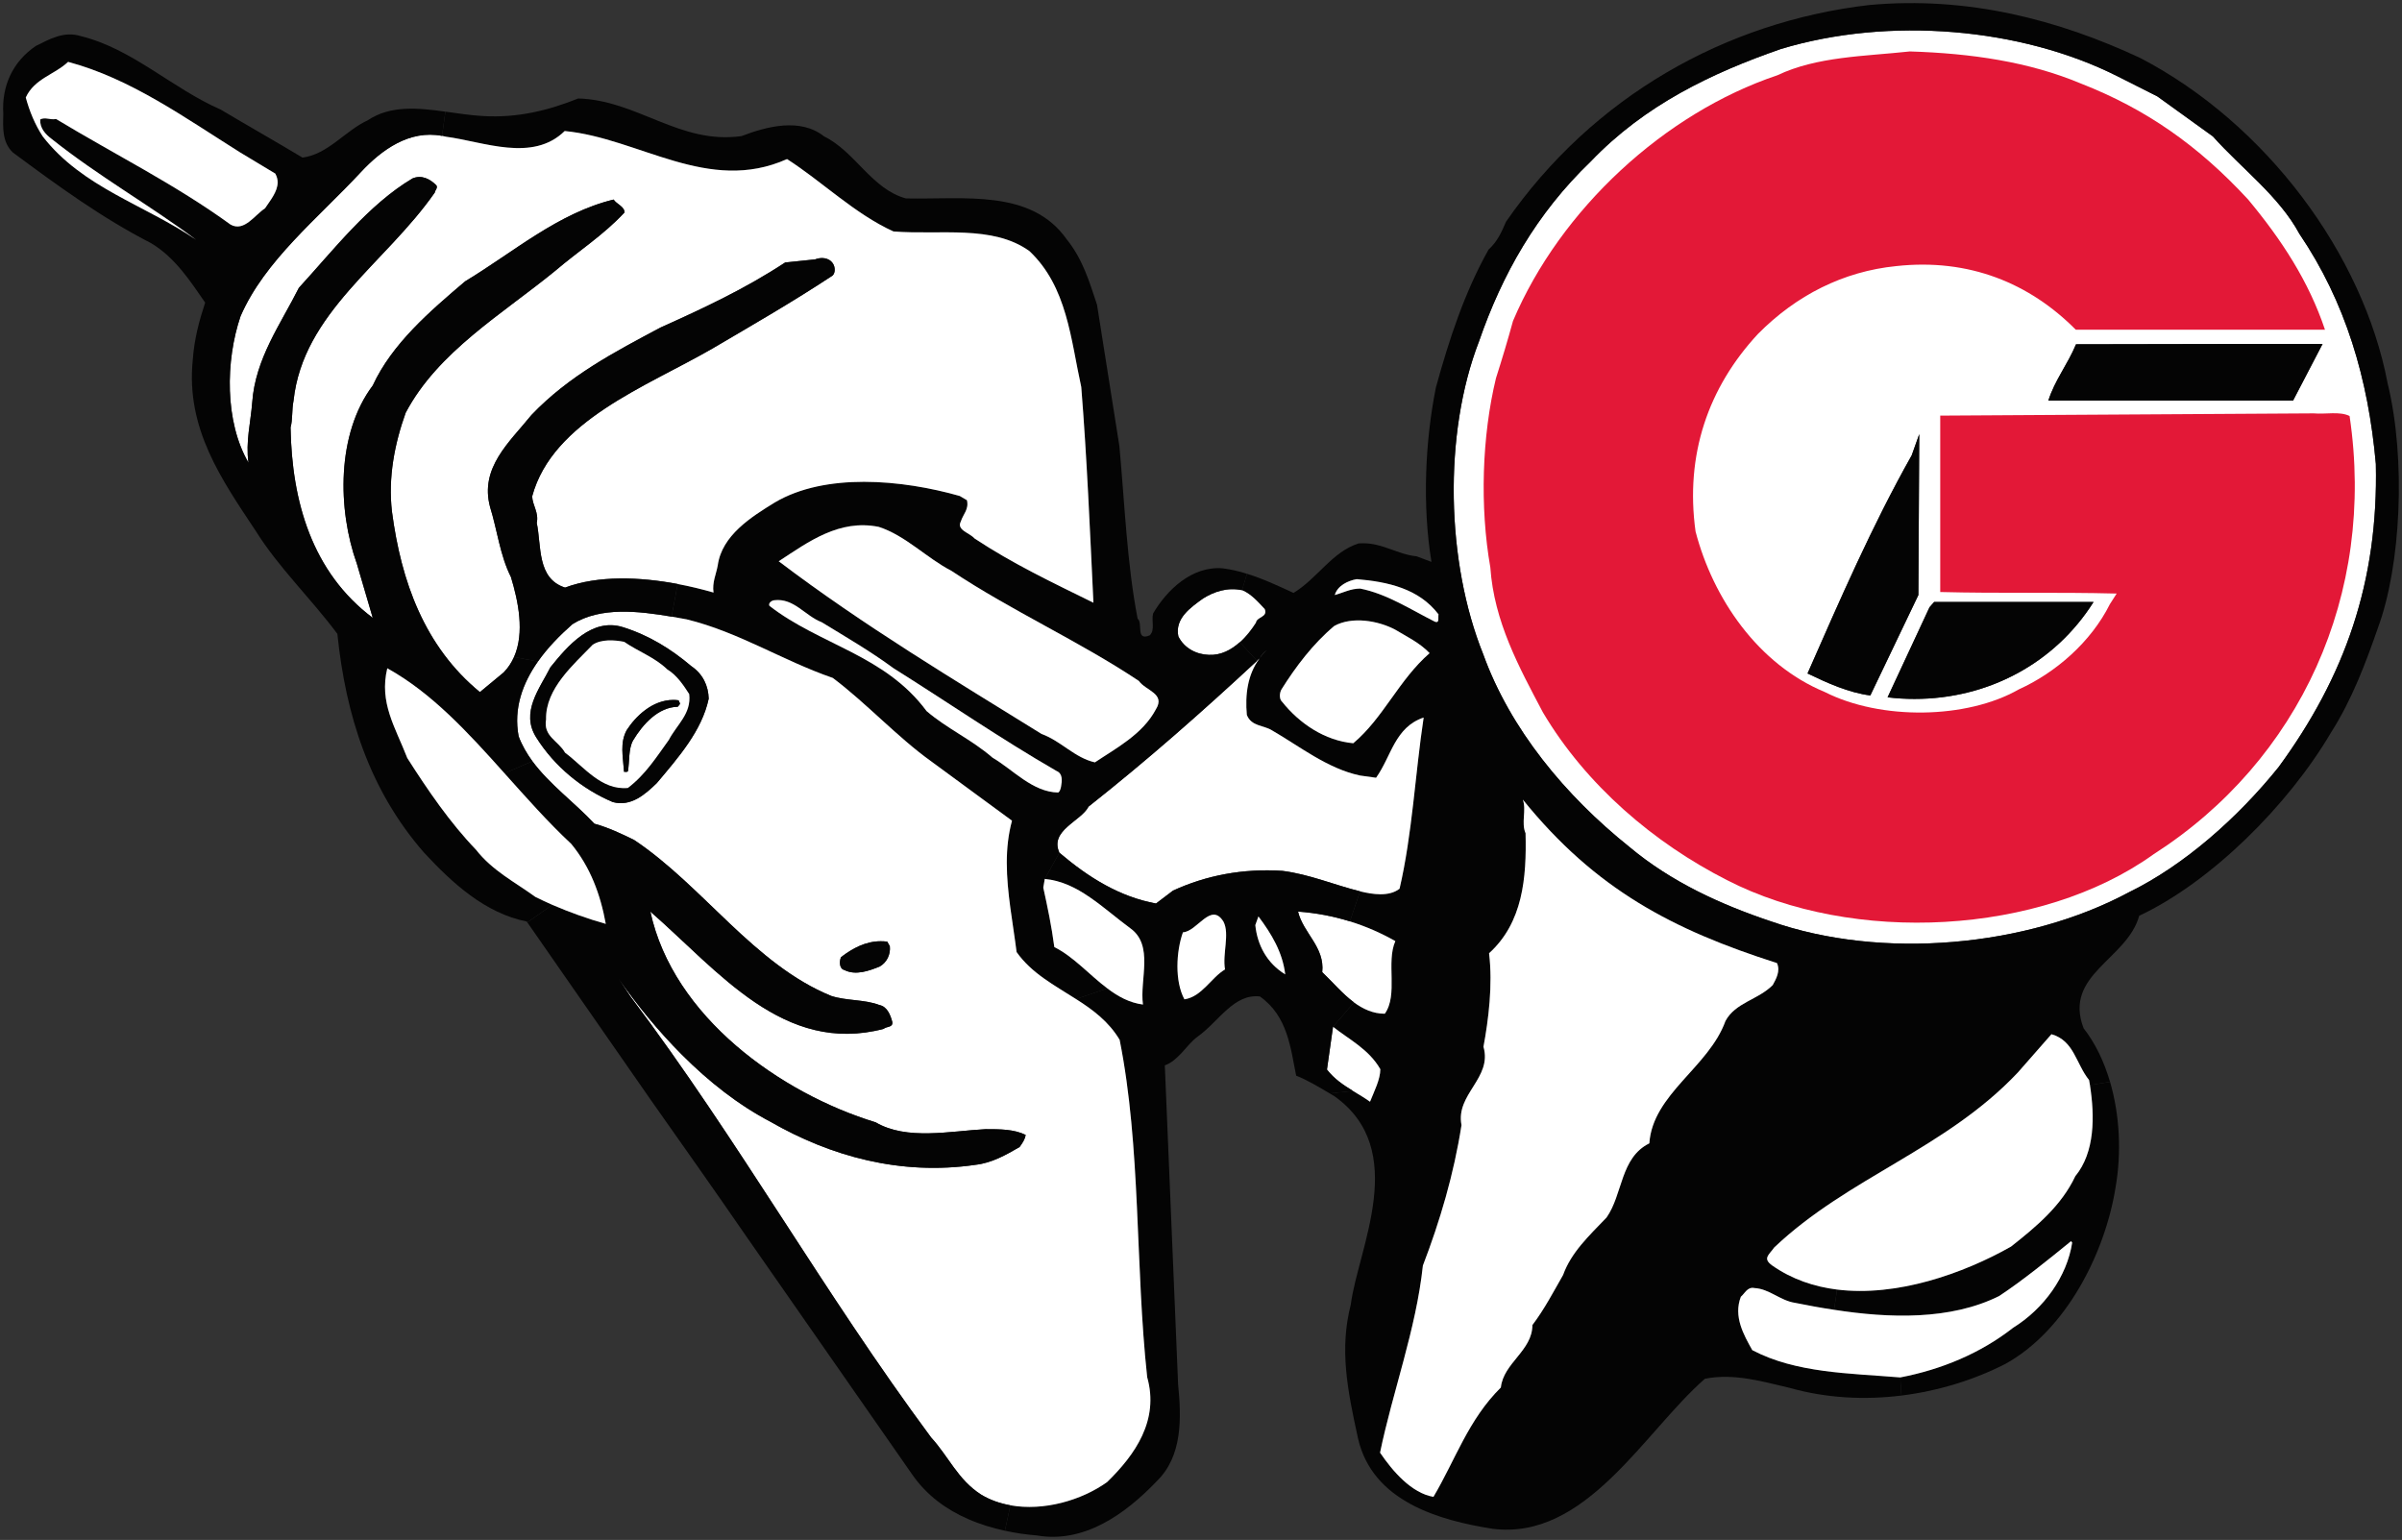
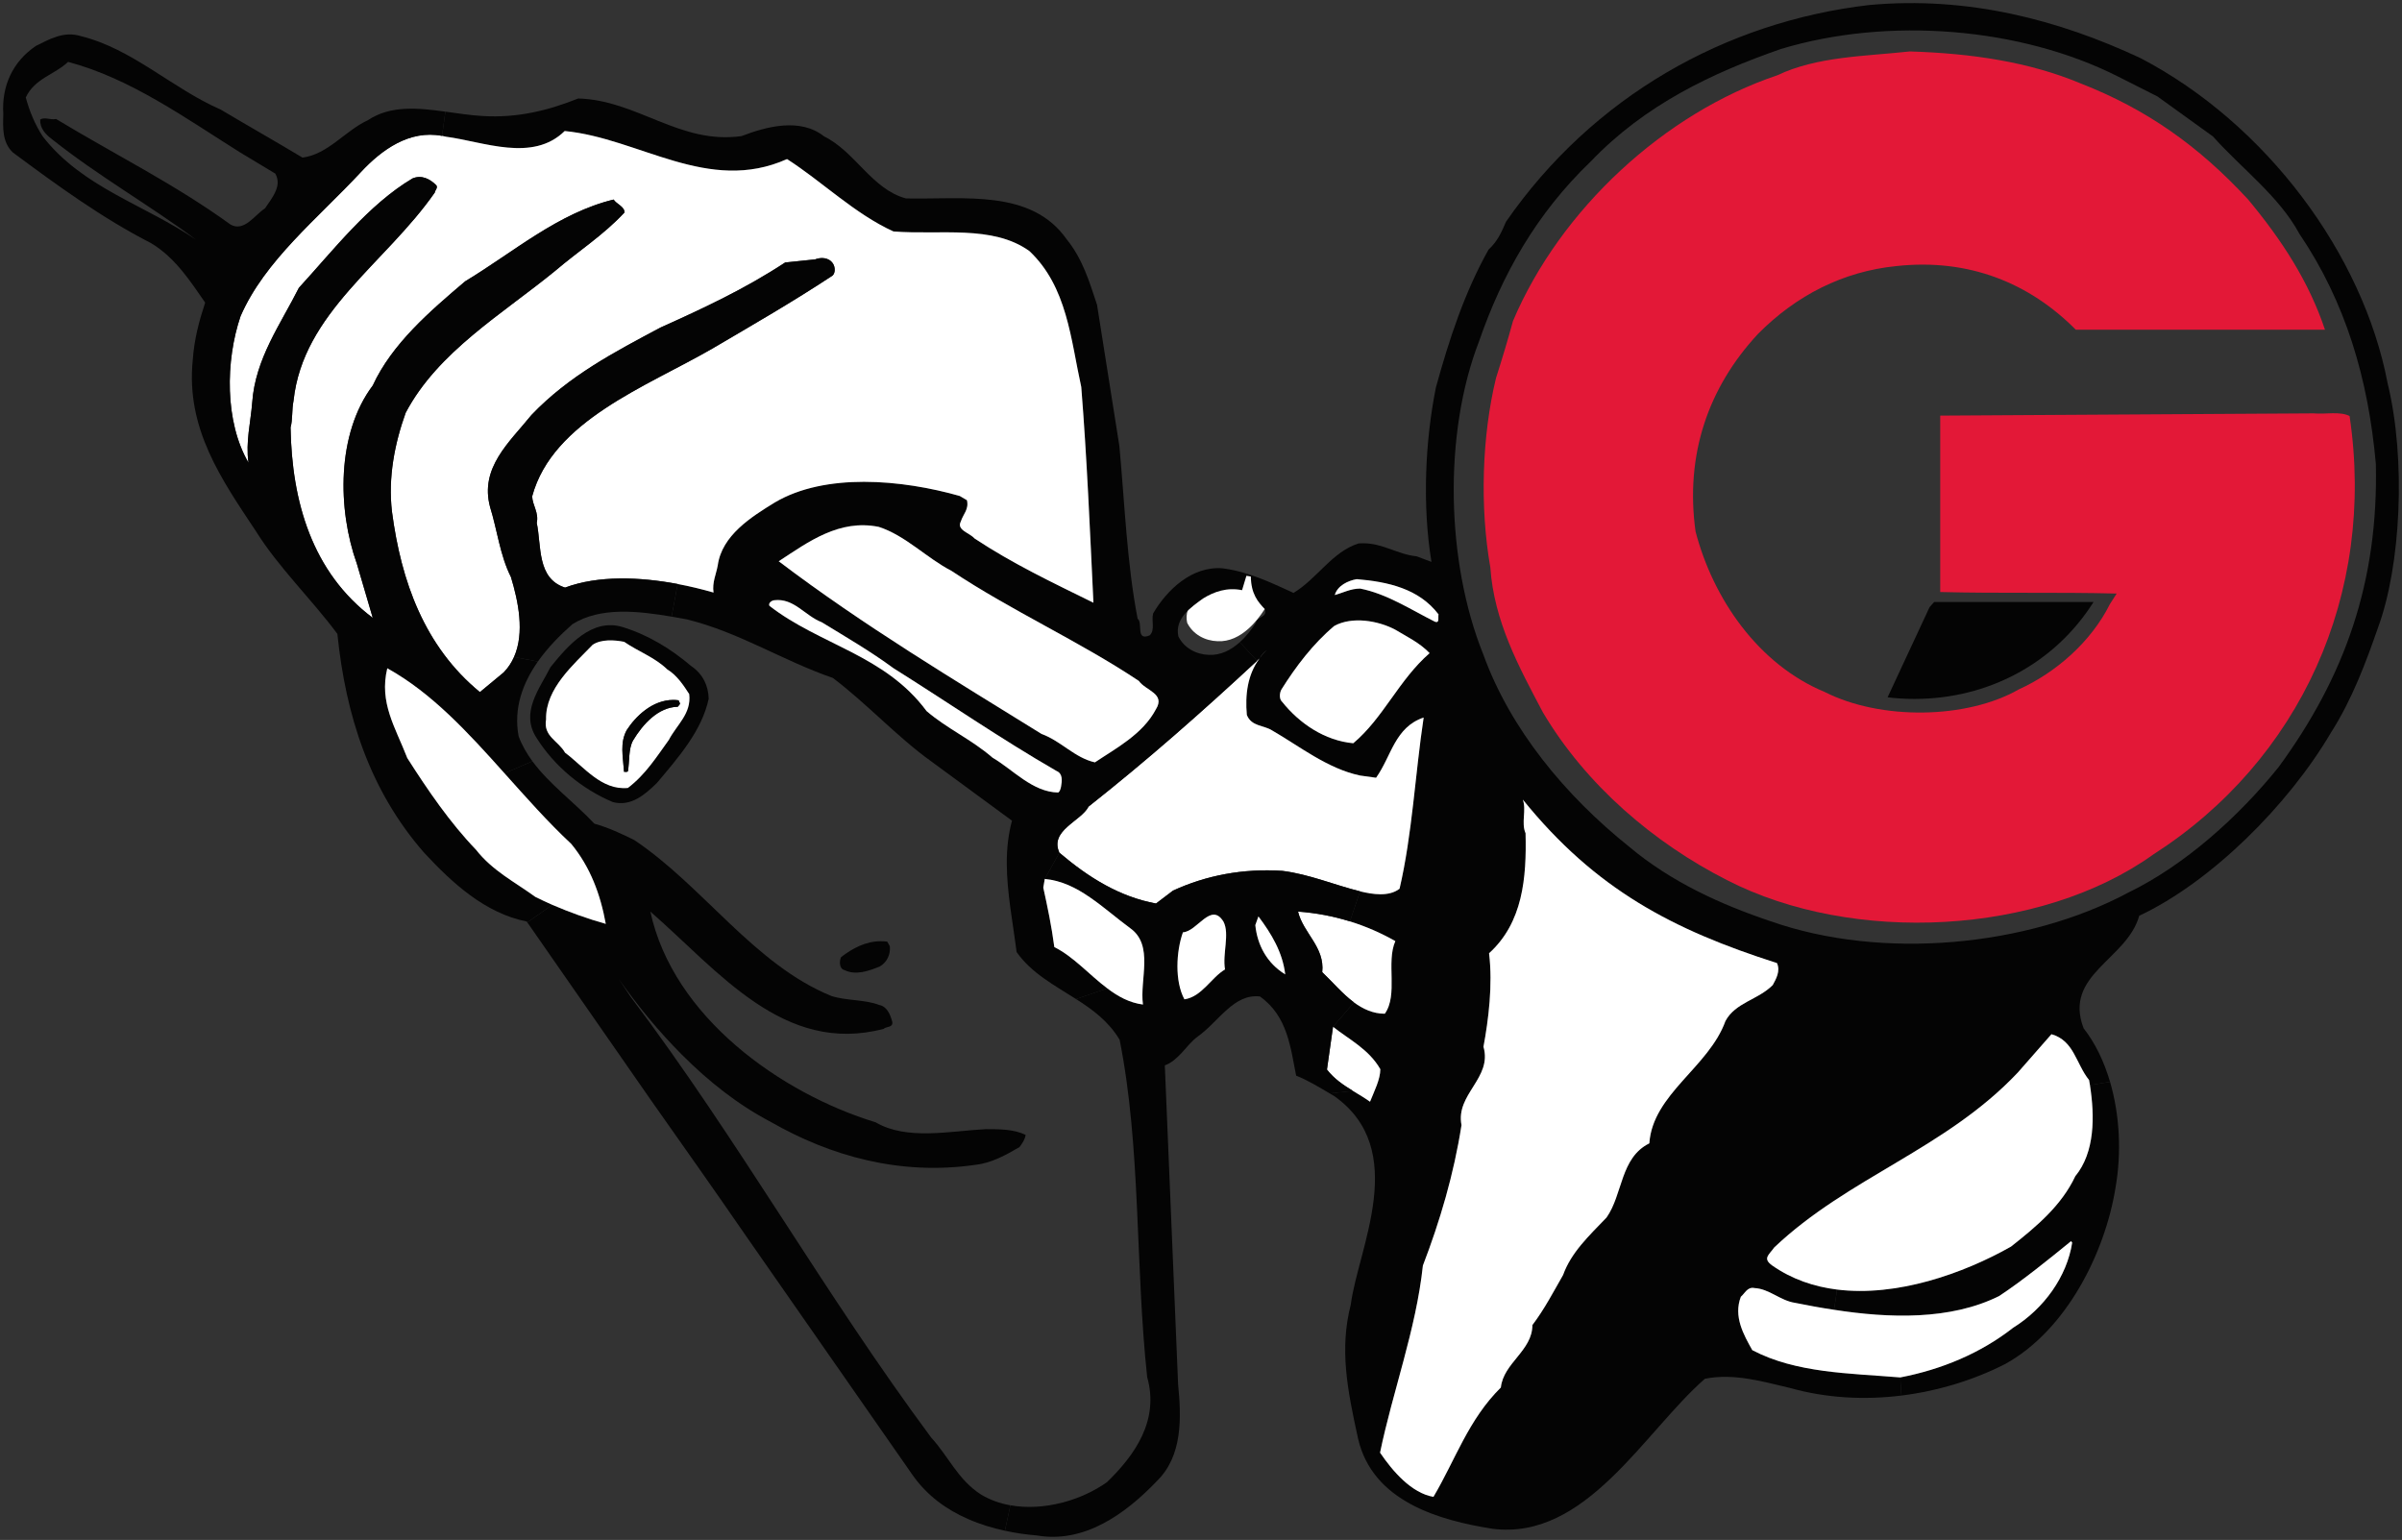
<svg xmlns="http://www.w3.org/2000/svg" version="1.1" id="Layer_1" x="0px" y="0px" viewBox="0 0 193.482 124.055" preserveAspectRatio="xMinYMin" enable-background="new 0 0 193.482 124.055" xml:space="preserve">
  <rect x="0" y="0" width="193.482" height="124.055" fill="#333333" stroke="none" />
  <g>
    <g id="XMLID_1_">
      <g>
-         <path fill="#FFFFFF" d="M191.375,37.375c0.21,9.51-2.5,17.14-7.84,24.43c-3.239,4.02-7.559,7.89-12.08,10.09     c-8.14,4.359-19.83,5.49-28.859,2.31c-3.99-1.34-7.99-3.16-11.34-5.97c-5.19-4.15-9.61-9.51-11.78-15.52     c-2.99-7.42-3.23-17.75-0.34-25.22c1.859-5.37,4.609-10.28,9-14.49c4.37-4.57,9.77-7.13,15.319-9.06     c8.691-2.62,19.311-1.73,27.11,2.2l3.21,1.62l4.48,3.23c1.14,1.28,2.47,2.48,3.72,3.74c1.25,1.26,2.42,2.58,3.24,4.1     C188.936,24.325,190.766,30.515,191.375,37.375z M184.705,32.275l2.38-4.57h-3.6l-16.26,0.03c-0.7,1.67-1.71,2.89-2.23,4.54     H184.705z M168.636,48.495h-12.84l-0.37,0.42l-3.38,7.26c0.73,0.09,1.449,0.13,2.17,0.13     C160.125,56.305,165.516,53.445,168.636,48.495z M154.526,47.935l0.07-12.96l-0.61,1.71c-3.21,5.7-5.77,11.62-8.39,17.57     c1.58,0.76,3.319,1.55,5.059,1.77L154.526,47.935z" />
        <path fill="#040404" d="M101.455,53.045c-0.069,0.06-0.13,0.12-0.199,0.19l-1.391-1.5c0.521-0.46,0.95-1.03,1.3-1.57     c0.07-0.49,0.98-0.43,0.71-1.1c-0.55-0.58-1.1-1.22-1.829-1.52l0.399-1.32c1.29,0.39,2.5,0.97,3.75,1.54     c1.92-1.16,3.11-3.32,5.25-3.99c0.12-0.01,0.24-0.01,0.36-0.01c1.609,0,2.77,0.9,4.3,1.05l1.2,0.45     c-0.74-4.48-0.521-9.7,0.359-14.06c1.07-3.87,2.29-7.62,4.24-11.1c0.73-0.67,1.04-1.4,1.41-2.25     c6.98-10.07,17.66-16.1,29.25-17.45c7.96-0.73,15.25,1.19,21.84,4.27c10.13,5.28,17.941,15.8,19.92,26.2     c1.5,6.16,1.07,14.73-0.79,19.73c-0.95,2.74-2.08,5.76-3.76,8.39c-3.47,5.91-9.691,12.07-15.46,14.78     c-0.98,3.54-6.13,4.729-4.48,9.06c0.941,1.2,1.65,2.681,2.131,4.32l-1.62,0.26c-0.021-0.14-0.05-0.279-0.07-0.41     c-0.52-0.64-0.82-1.43-1.22-2.13c-0.391-0.699-0.891-1.3-1.811-1.56l-2.71,3.09c-5.8,6.15-13.67,8.44-19.62,14.09     c-0.42,0.601-0.97,0.88-0.149,1.46c1.58,1.101,3.359,1.7,5.21,1.931l-0.24,1.63c-1.09-0.16-2.15-0.36-3.15-0.561     c-1.189-0.18-2.069-1.13-3.26-1.189c-0.58-0.12-0.77,0.43-1.1,0.699c-0.61,1.591,0.22,3.051,0.92,4.301     c3.54,1.859,7.809,1.859,11.92,2.199l0.09,1.461c-2.97,0.369-6.059,0.21-9-0.62c-1.979-0.45-4.45-1.221-6.83-0.73     c-4.88,4.271-9.58,13.05-17.109,12.08c-4.24-0.67-9.67-2.17-10.83-7.29c-0.86-3.939-1.5-7.17-0.58-10.77     c0.58-4.511,4.79-12.471-1.34-16.801c-0.12-0.069-0.24-0.14-0.36-0.21l1.88-0.199c0.46,0.279,0.92,0.55,1.37,0.869     c0.34-0.85,0.83-1.8,0.83-2.619c-0.92-1.62-2.59-2.44-3.811-3.421l1.69-1.96c0.73,0.53,1.53,0.91,2.48,0.91     c1.09-1.52,0.09-4.149,0.85-5.85c-1.16-0.66-2.38-1.19-3.66-1.59l0.82-2.42c0.979,0.239,2.319,0.46,3.18-0.21     c1.03-4.42,1.25-9.211,1.941-13.791c-1.16,0.39-1.801,1.16-2.32,2.06c-0.51,0.9-0.89,1.92-1.51,2.79l-1.29-0.18     c-2.62-0.55-4.91-2.38-7.08-3.63c-0.66-0.43-1.67-0.31-2.04-1.25C100.286,55.975,100.496,54.335,101.455,53.045z M101.486,53.015     c0.15-0.23,0.35-0.45,0.57-0.66C101.896,52.475,101.576,52.735,101.486,53.015z M183.536,61.805c5.34-7.29,8.05-14.92,7.84-24.43     c-0.609-6.86-2.439-13.05-6.159-18.54c-0.82-1.52-1.99-2.84-3.24-4.1c-1.25-1.26-2.58-2.46-3.72-3.74l-4.48-3.23l-3.21-1.62     c-7.8-3.93-18.42-4.82-27.11-2.2c-5.55,1.93-10.949,4.49-15.319,9.06c-4.391,4.21-7.141,9.12-9,14.49     c-2.891,7.47-2.65,17.8,0.34,25.22c2.17,6.01,6.59,11.37,11.78,15.52c3.35,2.81,7.35,4.63,11.34,5.97     c9.029,3.181,20.72,2.05,28.859-2.31C175.976,69.695,180.296,65.825,183.536,61.805z M142.796,79.355     c0.25-0.46,0.64-1.12,0.34-1.771c-8.391-2.68-14.61-5.92-20.471-13.17c0.311,0.851-0.149,1.86,0.221,2.71     c0.09,3.601-0.221,7.2-2.94,9.67c0.31,2.561-0.05,5.37-0.45,7.53c0.73,2.53-2.26,3.811-1.77,6.311     c-0.61,3.939-1.74,7.75-3.11,11.319c-0.55,5.15-2.439,10.16-3.45,15.07c1.011,1.49,2.53,3.26,4.301,3.56     c1.769-2.989,2.81-6.22,5.43-8.81c0.21-1.98,2.54-2.96,2.54-5.03c0.97-1.28,1.7-2.689,2.47-4.03c0.66-1.829,2.07-3.14,3.5-4.63     c1.32-1.859,1.101-4.819,3.45-5.979c0.27-3.97,4.79-6.13,6.13-9.851C139.776,80.765,141.616,80.545,142.796,79.355z      M115.566,50.075c0.43,0.18,0.25-0.37,0.31-0.58c-1.579-2.08-4.09-2.63-6.59-2.84c-0.7,0.12-1.55,0.52-1.77,1.28     c0.67-0.18,1.28-0.52,2.05-0.52C111.726,47.845,113.616,49.095,115.566,50.075z M115.156,52.615c-0.82-0.85-1.79-1.3-2.77-1.89     c-1.37-0.73-3.48-1.09-4.91-0.3c-1.71,1.43-3.11,3.29-4.24,5.09c-0.18,0.28-0.21,0.8,0.03,1.01c1.41,1.77,3.45,3.14,5.74,3.35     C111.436,57.835,112.665,54.785,115.156,52.615z" />
-         <path fill="#040404" d="M187.085,27.705l-2.38,4.57h-19.71c0.52-1.65,1.53-2.87,2.23-4.54l16.26-0.03H187.085z" />
        <path fill="#040404" d="M169.966,87.155c0.779,2.66,0.939,5.73,0.43,8.58c-0.83,5.13-3.91,11.41-8.88,14.15     c-2.51,1.279-5.38,2.17-8.36,2.54l-0.09-1.461c3.33-0.64,6.47-1.949,9.09-4c2.5-1.55,4.34-4.14,4.76-6.859l-0.09-0.12     c-1.83,1.49-3.899,3.17-5.79,4.42c-3.93,1.96-8.87,1.8-13.3,1.11l0.24-1.63c4.809,0.6,10.16-1.28,14.01-3.46     c2.04-1.61,4.061-3.29,5.18-5.671c1.591-1.93,1.57-4.829,1.181-7.34L169.966,87.155z" />
        <path fill="#040404" d="M155.796,48.495h12.84c-3.12,4.95-8.511,7.81-14.42,7.81c-0.721,0-1.44-0.04-2.17-0.13l3.38-7.26     L155.796,48.495z" />
        <path fill="#FFFFFF" d="M168.346,87.415c0.39,2.511,0.41,5.41-1.181,7.34c-1.119,2.381-3.14,4.061-5.18,5.671     c-3.85,2.18-9.2,4.059-14.01,3.46c-1.851-0.23-3.63-0.83-5.21-1.931c-0.82-0.58-0.27-0.859,0.149-1.46     c5.95-5.649,13.82-7.939,19.62-14.09l2.71-3.09c0.92,0.26,1.42,0.86,1.811,1.56c0.399,0.7,0.7,1.49,1.22,2.13     C168.296,87.135,168.326,87.275,168.346,87.415z" />
        <path fill="#FFFFFF" d="M166.826,99.985l0.09,0.12c-0.42,2.72-2.26,5.31-4.76,6.859c-2.62,2.051-5.76,3.36-9.09,4     c-4.11-0.34-8.38-0.34-11.92-2.199c-0.7-1.25-1.53-2.71-0.92-4.301c0.33-0.27,0.52-0.819,1.1-0.699     c1.19,0.06,2.07,1.01,3.26,1.189c1,0.2,2.061,0.4,3.15,0.561c4.43,0.689,9.37,0.85,13.3-1.11     C162.926,103.155,164.996,101.475,166.826,99.985z" />
-         <path fill="#040404" d="M154.596,34.975l-0.07,12.96l-3.87,8.09c-1.74-0.22-3.479-1.01-5.059-1.77     c2.62-5.95,5.18-11.87,8.39-17.57L154.596,34.975z" />
        <path fill="#FFFFFF" d="M143.136,77.585c0.3,0.65-0.09,1.311-0.34,1.771c-1.181,1.189-3.02,1.41-3.811,2.899     c-1.34,3.721-5.86,5.881-6.13,9.851c-2.35,1.16-2.13,4.12-3.45,5.979c-1.43,1.49-2.84,2.801-3.5,4.63     c-0.77,1.341-1.5,2.75-2.47,4.03c0,2.07-2.33,3.05-2.54,5.03c-2.62,2.59-3.66,5.82-5.43,8.81c-1.771-0.3-3.29-2.069-4.301-3.56     c1.011-4.91,2.9-9.92,3.45-15.07c1.37-3.569,2.5-7.38,3.11-11.319c-0.49-2.5,2.5-3.78,1.77-6.311c0.4-2.16,0.761-4.97,0.45-7.53     c2.72-2.47,3.03-6.069,2.94-9.67c-0.37-0.85,0.09-1.859-0.221-2.71C128.526,71.665,134.746,74.905,143.136,77.585z" />
        <path fill="#FFFFFF" d="M115.875,49.495c-0.06,0.21,0.12,0.76-0.31,0.58c-1.95-0.98-3.84-2.23-6-2.66     c-0.77,0-1.38,0.34-2.05,0.52c0.22-0.76,1.069-1.16,1.77-1.28C111.786,46.865,114.296,47.415,115.875,49.495z" />
        <path fill="#FFFFFF" d="M114.676,57.805c-0.691,4.58-0.91,9.371-1.941,13.791c-0.86,0.67-2.2,0.449-3.18,0.21     c-2.101-0.521-4.061-1.37-6.25-1.65c-3.2-0.21-6.16,0.37-8.82,1.59l-1.37,1.04c-1.46-0.27-2.82-0.79-4.11-1.5     c-1.28-0.7-2.49-1.59-3.67-2.59c-0.82-1.8,1.74-2.53,2.35-3.72c4.71-3.72,9.01-7.51,13.57-11.74c0.069-0.07,0.13-0.13,0.199-0.19     c-0.96,1.29-1.17,2.93-1.02,4.55c0.37,0.94,1.38,0.82,2.04,1.25c2.17,1.25,4.46,3.08,7.08,3.63l1.29,0.18     c0.62-0.87,1-1.89,1.51-2.79C112.875,58.965,113.516,58.195,114.676,57.805z" />
        <path fill="#FFFFFF" d="M112.386,50.725c0.979,0.59,1.949,1.04,2.77,1.89c-2.49,2.17-3.72,5.22-6.149,7.26     c-2.29-0.21-4.33-1.58-5.74-3.35c-0.24-0.21-0.21-0.73-0.03-1.01c1.13-1.8,2.53-3.66,4.24-5.09     C108.906,49.635,111.016,49.995,112.386,50.725z" />
        <path fill="#FFFFFF" d="M112.396,75.815c-0.76,1.7,0.24,4.33-0.85,5.85c-0.95,0-1.75-0.38-2.48-0.91     c-0.93-0.689-1.731-1.649-2.56-2.439c0.22-2.021-1.53-3.14-1.95-4.88c1.45,0.109,2.84,0.37,4.18,0.79     C110.016,74.625,111.236,75.155,112.396,75.815z" />
        <path fill="#FFFFFF" d="M111.186,86.135c0,0.819-0.49,1.77-0.83,2.619c-0.45-0.319-0.91-0.59-1.37-0.869     c-0.769-0.471-1.51-0.96-2.1-1.721l0.489-3.45C108.596,83.695,110.266,84.515,111.186,86.135z" />
        <path fill="#040404" d="M109.556,71.805l-0.82,2.42c-1.34-0.42-2.729-0.681-4.18-0.79c0.42,1.74,2.17,2.859,1.95,4.88     c0.829,0.79,1.63,1.75,2.56,2.439l-1.69,1.96l-0.489,3.45c0.59,0.761,1.33,1.25,2.1,1.721l-1.88,0.199     c-0.85-0.5-1.76-1.06-2.7-1.43c-0.45-2.2-0.67-4.79-2.92-6.38c-2.11-0.24-3.3,2.01-5.01,3.229c-0.46,0.33-0.85,0.83-1.26,1.28     c-0.42,0.45-0.86,0.86-1.39,1.04l1.07,25.68c0.27,2.74,0.36,5.79-1.71,7.811c-2.59,2.71-5.89,5.03-9.67,4.38     c-0.85-0.07-1.71-0.19-2.57-0.38l0.44-2.05c2.68,0.479,5.72-0.391,7.79-1.87c2.26-2.2,4.21-4.98,3.23-8.45     c-0.97-8.97-0.49-18.54-2.22-27.18c-0.87-1.46-2.15-2.42-3.51-3.28l2.52-0.86c0.86,0.65,1.78,1.16,2.87,1.301     c-0.28-2.011,0.91-4.79-1.04-6.16c-1.1-0.811-2.14-1.73-3.24-2.48c-1.1-0.76-2.27-1.35-3.63-1.479l1.18-2.11     c1.18,1,2.39,1.89,3.67,2.59c1.29,0.71,2.65,1.23,4.11,1.5l1.37-1.04c2.66-1.22,5.62-1.8,8.82-1.59     C105.496,70.435,107.455,71.285,109.556,71.805z M103.526,78.495c-0.21-1.77-1.1-3.26-2.16-4.67l-0.25,0.7     C101.276,76.115,102.036,77.585,103.526,78.495z M98.676,78.095c-0.221-1.25,0.39-2.841-0.12-3.841     c-1.01-1.649-2.11,0.79-3.27,0.851c-0.55,1.55-0.67,3.939,0.12,5.399C96.816,80.295,97.546,78.765,98.676,78.095z" />
-         <path fill="#FFFFFF" d="M101.875,49.065c0.271,0.67-0.64,0.61-0.71,1.1c-0.35,0.54-0.779,1.11-1.3,1.57     c-0.7,0.63-1.54,1.07-2.5,1.02c-1.01-0.03-1.99-0.55-2.45-1.49c-0.3-1.44,0.98-2.32,1.99-3.05c0.88-0.55,1.95-0.92,3.141-0.67     C100.776,47.845,101.326,48.485,101.875,49.065z" />
+         <path fill="#FFFFFF" d="M101.875,49.065c-0.35,0.54-0.779,1.11-1.3,1.57     c-0.7,0.63-1.54,1.07-2.5,1.02c-1.01-0.03-1.99-0.55-2.45-1.49c-0.3-1.44,0.98-2.32,1.99-3.05c0.88-0.55,1.95-0.92,3.141-0.67     C100.776,47.845,101.326,48.485,101.875,49.065z" />
        <path fill="#FFFFFF" d="M101.366,73.825c1.061,1.41,1.95,2.9,2.16,4.67c-1.49-0.91-2.25-2.38-2.41-3.97L101.366,73.825z" />
        <path fill="#040404" d="M99.866,51.735l1.391,1.5c-4.56,4.23-8.86,8.02-13.57,11.74c-0.61,1.189-3.17,1.92-2.35,3.72l-1.18,2.11     l-0.12,0.699c0.34,1.551,0.67,3.11,0.89,4.79c1.56,0.78,2.83,2.25,4.27,3.33l-2.52,0.86c-1.73-1.11-3.58-2.07-4.79-3.79     c-0.29-2.33-0.79-4.79-0.79-7.19c0-1.149,0.12-2.29,0.42-3.39l-6.52-4.79c-2.72-1.95-5.19-4.66-7.91-6.71     c-4.06-1.4-7.56-3.69-11.77-4.72c-0.4-0.07-0.8-0.14-1.22-0.22l0.49-2.63c1.01,0.19,1.99,0.43,2.89,0.69     c-0.12-0.82,0.21-1.46,0.34-2.19c0.33-2.42,2.71-3.91,4.6-5.07c2.03-1.2,4.58-1.66,7.18-1.66c2.69,0,5.43,0.49,7.71,1.14     l0.58,0.34c0.18,0.73-0.31,1.13-0.49,1.71c-0.37,0.7,0.7,0.91,1.1,1.37c3.08,2.04,6.25,3.54,9.58,5.18     c-0.28-5.82-0.52-11.65-0.98-17.38c-0.85-3.84-1.13-8.08-4.18-10.95c-2.96-2.13-7.2-1.28-10.95-1.58     c-3.11-1.41-5.76-4.03-8.57-5.83c-6.35,2.84-11.9-1.68-17.91-2.26c-2.59,2.54-6.52,0.86-9.55,0.46     c-0.11-0.03-0.22-0.05-0.33-0.07l0.27-1.95c1.03,0.14,2.04,0.3,2.98,0.35c2.84,0.18,5.34-0.46,7.72-1.41     c4.76,0.13,8.18,3.73,13.15,3.03c2.01-0.77,4.73-1.5,6.65,0.02c2.53,1.25,3.84,4.25,6.59,5c4.66,0.1,10.09-0.79,12.96,3.3     c1.28,1.58,1.83,3.42,2.44,5.27l1.8,11.38c0.43,4.66,0.61,9.48,1.47,13.91c0.45,0.33-0.19,1.83,0.97,1.34     c0.46-0.43,0.12-1.19,0.28-1.77c1.09-1.86,3.11-3.84,5.61-3.63c0.681,0.09,1.33,0.24,1.95,0.44l-0.399,1.32     c-1.19-0.25-2.261,0.12-3.141,0.67c-1.01,0.73-2.29,1.61-1.99,3.05c0.46,0.94,1.44,1.46,2.45,1.49     C98.326,52.805,99.165,52.365,99.866,51.735z M93.106,57.145c0.8-1.28-0.82-1.5-1.37-2.29c-4.85-3.23-10.19-5.61-15.1-8.87     c-2.01-1.04-3.69-2.84-5.85-3.54c-3.18-0.64-5.65,1.19-8.06,2.77c6.84,5.19,14.19,9.58,21.17,13.91c1.59,0.58,2.66,1.92,4.3,2.29     C89.876,60.285,92.046,59.155,93.106,57.145z M85.466,63.385c0.09-0.49,0.15-1.07-0.37-1.28c-4.54-2.62-8.73-5.52-13.15-8.29     c-1.77-1.31-3.81-2.5-5.76-3.69c-1.35-0.52-2.23-1.96-3.82-1.77c-0.24,0.03-0.49,0.24-0.39,0.45c4.05,3.15,9.3,3.94,12.66,8.48     c1.64,1.41,3.63,2.29,5.31,3.75c1.67,0.98,3.23,2.78,5.3,2.811C85.396,63.725,85.426,63.545,85.466,63.385z" />
        <path fill="#FFFFFF" d="M98.556,74.255c0.51,1-0.101,2.591,0.12,3.841c-1.13,0.67-1.86,2.199-3.271,2.409     c-0.79-1.46-0.67-3.85-0.12-5.399C96.446,75.045,97.546,72.605,98.556,74.255z" />
        <path fill="#FFFFFF" d="M91.736,54.855c0.55,0.79,2.17,1.01,1.37,2.29c-1.06,2.01-3.23,3.14-4.91,4.27     c-1.64-0.37-2.71-1.71-4.3-2.29c-6.98-4.33-14.33-8.72-21.17-13.91c2.41-1.58,4.88-3.41,8.06-2.77c2.16,0.7,3.84,2.5,5.85,3.54     C81.546,49.245,86.886,51.625,91.736,54.855z" />
-         <path fill="#FFFFFF" d="M92.406,110.945c0.98,3.47-0.97,6.25-3.23,8.45c-2.07,1.479-5.11,2.35-7.79,1.87     c-0.84-0.15-1.65-0.431-2.37-0.87c-1.86-1.19-2.62-3.08-4.02-4.601c-8.7-11.739-15.44-23.85-24.2-35.5l-0.96-1.439     c1.49,2.12,3.2,4.22,5.09,6.109c2.15,2.16,4.55,4.051,7.13,5.4c4.82,2.771,10.46,4.36,16.54,3.47c1.3-0.149,2.43-0.79,3.53-1.43     c0.22-0.31,0.43-0.59,0.49-0.979c-0.95-0.461-2.08-0.461-3.23-0.461c-2.84,0.15-6.35,0.921-8.85-0.55     c-7.66-2.34-16.32-8.5-18.15-16.979c5.52,4.819,10.74,11.56,18.79,9.45c0.22-0.21,0.76-0.091,0.7-0.551     c-0.15-0.58-0.42-1.25-1.04-1.37c-1.19-0.46-2.62-0.329-3.87-0.729c-6.22-2.53-10.34-8.87-15.89-12.57     c-1.04-0.51-2.08-1-3.2-1.31c-1.6-1.71-3.62-3.17-4.99-5.03c-0.45-0.62-0.84-1.28-1.11-2.01c-0.42-2.23,0.31-4.25,1.55-6.02     c0.78-1.11,1.76-2.11,2.78-3.01c2.27-1.42,5.31-1.06,7.99-0.61c0.42,0.08,0.82,0.15,1.22,0.22c4.21,1.03,7.71,3.32,11.77,4.72     c2.72,2.05,5.19,4.76,7.91,6.71l6.52,4.79c-0.3,1.1-0.42,2.24-0.42,3.39c0,2.4,0.5,4.86,0.79,7.19c1.21,1.72,3.06,2.68,4.79,3.79     c1.36,0.86,2.64,1.82,3.51,3.28C91.916,92.405,91.436,101.975,92.406,110.945z M70.856,77.865c0.58-0.33,0.89-0.97,0.82-1.64     l-0.21-0.37c-0.18-0.021-0.35-0.03-0.52-0.03c-1.21,0-2.26,0.561-3.2,1.28c-0.15,0.33-0.15,0.939,0.27,1.04     C68.936,78.605,70.006,78.205,70.856,77.865z M57.086,56.285c-0.03-1.04-0.46-1.98-1.4-2.62c-1.65-1.4-3.45-2.5-5.5-3.14     c-2.5-0.79-4.45,1.49-5.85,3.23c-0.86,1.71-2.44,3.63-1.13,5.67c1.46,2.32,3.69,4.15,6.16,5.19c1.46,0.39,2.59-0.61,3.54-1.53     C54.646,61.015,56.536,58.875,57.086,56.285z" />
        <path fill="#FFFFFF" d="M91.026,74.765c1.95,1.37,0.76,4.149,1.04,6.16c-1.09-0.141-2.01-0.65-2.87-1.301     c-1.44-1.08-2.71-2.55-4.27-3.33c-0.22-1.68-0.55-3.239-0.89-4.79l0.12-0.699c1.36,0.13,2.53,0.72,3.63,1.479     C88.886,73.035,89.926,73.955,91.026,74.765z" />
        <path fill="#FFFFFF" d="M87.096,31.175c0.46,5.73,0.7,11.56,0.98,17.38c-3.33-1.64-6.5-3.14-9.58-5.18     c-0.4-0.46-1.47-0.67-1.1-1.37c0.18-0.58,0.67-0.98,0.49-1.71l-0.58-0.34c-2.28-0.65-5.02-1.14-7.71-1.14     c-2.6,0-5.15,0.46-7.18,1.66c-1.89,1.16-4.27,2.65-4.6,5.07c-0.13,0.73-0.46,1.37-0.34,2.19c-0.9-0.26-1.88-0.5-2.89-0.69     c-3.03-0.57-6.39-0.71-9.07,0.29c-2.28-0.73-1.89-3.35-2.28-5.21c0.18-0.83-0.34-1.4-0.37-2.14c1.65-6.09,9.21-8.84,14.49-11.89     c3.27-1.92,6.5-3.78,9.7-5.89c0.24-0.21,0.22-0.67,0.06-0.94c-0.33-0.55-1.01-0.55-1.46-0.37l-2.41,0.25     c-3.24,2.13-6.59,3.69-10.04,5.24c-3.66,1.95-7.38,3.88-10.4,7.05c-1.77,2.19-4.18,4.24-3.33,7.41c0.58,1.86,0.8,3.9,1.68,5.64     c0.59,1.94,1.12,4.48,0.25,6.44c-0.2,0.45-0.47,0.87-0.83,1.24l-1.92,1.59c-2.24-1.84-3.82-4.07-4.94-6.54     c-1.12-2.47-1.77-5.18-2.14-7.98c-0.33-2.77,0.22-5.52,1.1-7.98c2.59-4.92,7.81-7.97,12.05-11.44c1.86-1.59,3.88-2.87,5.58-4.7     c0-0.48-0.64-0.67-0.88-1.04c-4.49,1.1-8.02,4.21-11.96,6.59c-2.84,2.41-5.89,5.03-7.44,8.39c-2.93,3.9-2.84,10-1.28,14.36     l1.28,4.36c-2.45-1.84-4.08-4.19-5.11-6.82c-1.03-2.63-1.46-5.54-1.51-8.52c0.18-0.64,0.09-1.43,0.24-2.16     c0.76-7.1,7.42-11.07,11.38-16.77c0-0.16,0.27-0.37,0.12-0.58c-0.52-0.52-1.19-0.86-1.92-0.55c-3.54,2.1-6.38,5.79-9.15,8.81     c-1.47,2.93-3.51,5.7-3.76,9.24c-0.12,1.58-0.54,3.17-0.3,4.85c-1.92-3.3-1.86-8.2-0.64-11.8c1.95-4.49,6.22-7.87,9.7-11.62     c1.67-1.79,3.9-3.41,6.53-2.91c0.11,0.02,0.22,0.04,0.33,0.07c3.03,0.4,6.96,2.08,9.55-0.46c6.01,0.58,11.56,5.1,17.91,2.26     c2.81,1.8,5.46,4.42,8.57,5.83c3.75,0.3,7.99-0.55,10.95,1.58C85.966,23.095,86.246,27.335,87.096,31.175z" />
        <path fill="#FFFFFF" d="M85.096,62.105c0.52,0.21,0.46,0.79,0.37,1.28c-0.04,0.159-0.07,0.34-0.22,0.46     c-2.07-0.03-3.63-1.831-5.3-2.811c-1.68-1.46-3.67-2.34-5.31-3.75c-3.36-4.54-8.61-5.33-12.66-8.48     c-0.1-0.21,0.15-0.42,0.39-0.45c1.59-0.19,2.47,1.25,3.82,1.77c1.95,1.19,3.99,2.38,5.76,3.69     C76.366,56.585,80.556,59.485,85.096,62.105z" />
        <path fill="#040404" d="M49.836,78.855l0.96,1.439c8.76,11.65,15.5,23.761,24.2,35.5c1.4,1.521,2.16,3.41,4.02,4.601     c0.72,0.439,1.53,0.72,2.37,0.87l-0.44,2.05c-1.01-0.22-2.01-0.521-2.96-0.94c-1.75-0.76-3.33-1.899-4.5-3.58l-13.34-19.149     c-2.56-3.72-5.39-7.72-7.77-11.101l-9.9-14.239l2.02-1.41c1.39,0.6,2.84,1.12,4.3,1.53c-0.43-2.381-1.25-4.58-2.78-6.441     c-1.88-1.75-3.62-3.73-5.38-5.69l2.25-0.97c1.37,1.86,3.39,3.32,4.99,5.03c1.12,0.31,2.16,0.8,3.2,1.31     c5.55,3.7,9.67,10.04,15.89,12.57c1.25,0.4,2.68,0.27,3.87,0.729c0.62,0.12,0.89,0.79,1.04,1.37c0.06,0.46-0.48,0.341-0.7,0.551     c-8.05,2.109-13.27-4.631-18.79-9.45c1.83,8.479,10.49,14.64,18.15,16.979c2.5,1.471,6.01,0.7,8.85,0.55     c1.15,0,2.28,0,3.23,0.461c-0.06,0.39-0.27,0.67-0.49,0.979c-1.1,0.64-2.23,1.28-3.53,1.43c-6.08,0.891-11.72-0.699-16.54-3.47     c-2.58-1.35-4.98-3.24-7.13-5.4C53.036,83.075,51.326,80.975,49.836,78.855z" />
        <path fill="#040404" d="M71.676,76.225c0.07,0.67-0.24,1.31-0.82,1.64c-0.85,0.34-1.92,0.74-2.84,0.28     c-0.42-0.101-0.42-0.71-0.27-1.04c0.94-0.72,1.99-1.28,3.2-1.28c0.17,0,0.34,0.01,0.52,0.03L71.676,76.225z" />
        <path fill="#040404" d="M67.116,21.265c0.16,0.27,0.18,0.73-0.06,0.94c-3.2,2.11-6.43,3.97-9.7,5.89     c-5.28,3.05-12.84,5.8-14.49,11.89c0.03,0.74,0.55,1.31,0.37,2.14c0.39,1.86,0,4.48,2.28,5.21c2.68-1,6.04-0.86,9.07-0.29     l-0.49,2.63c-2.68-0.45-5.72-0.81-7.99,0.61c-1.02,0.9-2,1.9-2.78,3.01l-1.92-0.37c0.87-1.96,0.34-4.5-0.25-6.44     c-0.88-1.74-1.1-3.78-1.68-5.64c-0.85-3.17,1.56-5.22,3.33-7.41c3.02-3.17,6.74-5.1,10.4-7.05c3.45-1.55,6.8-3.11,10.04-5.24     l2.41-0.25C66.106,20.715,66.786,20.715,67.116,21.265z" />
        <path fill="#040404" d="M55.686,53.665c0.94,0.64,1.37,1.58,1.4,2.62c-0.55,2.59-2.44,4.73-4.18,6.8     c-0.95,0.919-2.08,1.919-3.54,1.53c-2.47-1.04-4.7-2.87-6.16-5.19c-1.31-2.04,0.27-3.96,1.13-5.67c1.4-1.74,3.35-4.02,5.85-3.23     C52.236,51.165,54.036,52.265,55.686,53.665z M53.876,59.605c0.64-1.23,1.83-2.11,1.64-3.69c-0.45-0.7-1-1.53-1.77-1.99     c-1-0.97-2.32-1.43-3.47-2.22c-0.8-0.16-1.86-0.22-2.54,0.24c-1.49,1.56-3.81,3.51-3.75,6.01c-0.24,1.37,0.98,1.71,1.53,2.68     c1.52,1.13,2.93,3.05,5.06,2.84C51.986,62.405,52.866,61.005,53.876,59.605z" />
        <path fill="#FFFFFF" d="M55.516,55.915c0.19,1.58-1,2.46-1.64,3.69c-1.01,1.4-1.89,2.8-3.3,3.87c-2.13,0.21-3.54-1.711-5.06-2.84     c-0.55-0.97-1.77-1.31-1.53-2.68c-0.06-2.5,2.26-4.45,3.75-6.01c0.68-0.46,1.74-0.4,2.54-0.24c1.15,0.79,2.47,1.25,3.47,2.22     C54.516,54.385,55.066,55.215,55.516,55.915z M54.596,56.935c0.06-0.1,0.22-0.19,0.16-0.31l-0.1-0.21     c-0.14-0.02-0.29-0.03-0.42-0.03c-1.7,0-3.05,1.34-3.76,2.44c-0.55,1.03-0.3,2.07-0.21,3.35c0.09,0,0.21,0.03,0.31-0.03     c0.15-0.82,0.03-1.8,0.42-2.5C51.766,58.365,53.006,56.965,54.596,56.935z" />
        <path fill="#040404" d="M54.756,56.625c0.06,0.12-0.1,0.21-0.16,0.31c-1.59,0.03-2.83,1.43-3.6,2.71     c-0.39,0.7-0.27,1.68-0.42,2.5c-0.1,0.06-0.22,0.03-0.31,0.03c-0.09-1.28-0.34-2.32,0.21-3.35c0.71-1.1,2.06-2.44,3.76-2.44     c0.13,0,0.28,0.01,0.42,0.03L54.756,56.625z" />
        <path fill="#040404" d="M49.426,16.075c0.24,0.37,0.88,0.56,0.88,1.04c-1.7,1.83-3.72,3.11-5.58,4.7     c-4.24,3.47-9.46,6.52-12.05,11.44c-0.88,2.46-1.43,5.21-1.1,7.98c0.37,2.8,1.02,5.51,2.14,7.98c1.12,2.47,2.7,4.7,4.94,6.54     l1.92-1.59c0.36-0.37,0.63-0.79,0.83-1.24l1.92,0.37c-1.24,1.77-1.97,3.79-1.55,6.02c0.27,0.73,0.66,1.39,1.11,2.01l-2.25,0.97     c-2.92-3.27-5.86-6.48-9.44-8.46c-0.67,2.78,0.64,4.73,1.61,7.23c1.65,2.59,3.45,5.22,5.53,7.38c1.34,1.71,3.11,2.59,4.79,3.81     c0.45,0.221,0.91,0.44,1.37,0.641l-2.02,1.41l-0.05-0.07c-3.36-0.67-6.01-3.11-8.27-5.55c-4.39-5.03-6.31-11.07-6.98-17.62     c-2.11-2.84-4.73-5.34-6.56-8.27c-2.75-4.14-5.65-8.26-5.09-13.78c0.12-1.71,0.51-3.14,1-4.64c-1.16-1.67-2.41-3.63-4.36-4.79     c-3.93-2.01-7.57-4.66-11.14-7.31c-0.85-0.83-0.79-1.96-0.76-3.08c-0.15-2.26,0.76-4.24,2.63-5.5c1.09-0.54,2.25-1.21,3.6-0.79     c4.15,1.01,7.41,4.24,11.28,5.92c2.2,1.31,4.46,2.59,6.59,3.87c2.07-0.27,3.42-2.16,5.28-3.02c1.79-1.2,4.04-0.99,6.23-0.68     l-0.27,1.95c-2.63-0.5-4.86,1.12-6.53,2.91c-3.48,3.75-7.75,7.13-9.7,11.62c-1.22,3.6-1.28,8.5,0.64,11.8     c-0.24-1.68,0.18-3.27,0.3-4.85c0.25-3.54,2.29-6.31,3.76-9.24c2.77-3.02,5.61-6.71,9.15-8.81c0.73-0.31,1.4,0.03,1.92,0.55     c0.15,0.21-0.12,0.42-0.12,0.58c-3.96,5.7-10.62,9.67-11.38,16.77c-0.15,0.73-0.06,1.52-0.24,2.16c0.05,2.98,0.48,5.89,1.51,8.52     c1.03,2.63,2.66,4.98,5.11,6.82l-1.28-4.36c-1.56-4.36-1.65-10.46,1.28-14.36c1.55-3.36,4.6-5.98,7.44-8.39     C41.406,20.285,44.936,17.175,49.426,16.075z M22.366,14.685c0-0.23-0.06-0.46-0.19-0.7l-2.84-1.71     c-4.42-2.77-8.81-5.95-13.85-7.29c-1.06,1.01-2.71,1.34-3.41,2.87c0.3,1.1,0.73,2.16,1.37,3.14c3.2,4.12,8.2,5.49,12.35,8.32     c-3.66-2.74-7.87-5.12-11.62-8.11c-0.52-0.39-0.97-0.88-0.94-1.58c0.42-0.22,0.79,0.06,1.28-0.04c4.69,2.84,9.57,5.25,14.06,8.51     c1.1,0.61,1.95-0.79,2.77-1.31C21.746,16.175,22.366,15.455,22.366,14.685z" />
        <path fill="#FFFFFF" d="M46.016,67.985c1.53,1.86,2.35,4.06,2.78,6.441c-1.46-0.41-2.91-0.931-4.3-1.53     c-0.46-0.2-0.92-0.42-1.37-0.641c-1.68-1.22-3.45-2.1-4.79-3.81c-2.08-2.16-3.88-4.79-5.53-7.38c-0.97-2.5-2.28-4.45-1.61-7.23     c3.58,1.98,6.52,5.19,9.44,8.46C42.396,64.255,44.136,66.235,46.016,67.985z" />
-         <path fill="#FFFFFF" d="M22.176,13.985c0.13,0.24,0.19,0.47,0.19,0.7c0,0.77-0.62,1.49-1.02,2.1c-0.82,0.52-1.67,1.92-2.77,1.31     c-4.49-3.26-9.37-5.67-14.06-8.51c-0.49,0.1-0.86-0.18-1.28,0.04c-0.03,0.7,0.42,1.19,0.94,1.58c3.75,2.99,7.96,5.37,11.62,8.11     c-4.15-2.83-9.15-4.2-12.35-8.32c-0.64-0.98-1.07-2.04-1.37-3.14c0.7-1.53,2.35-1.86,3.41-2.87c5.04,1.34,9.43,4.52,13.85,7.29     L22.176,13.985z" />
      </g>
      <g>
		</g>
    </g>
    <path fill-rule="evenodd" clip-rule="evenodd" fill="#E31837" d="M167.634,6.736c5.217,2.042,9.422,4.972,13.451,9.333   c2.713,3.261,4.881,6.586,6.193,10.491l0,0h-20.074l0,0c-3.721-3.749-8.598-5.766-14.459-5.124   c-4.27,0.427-8.055,2.351-11.135,5.46c-4.023,4.328-5.885,9.758-5.033,15.918c1.406,5.398,5.033,10.704,10.406,12.932   c4.512,2.287,11.436,2.194,15.643-0.215c2.963-1.342,5.803-3.81,7.326-6.862l0,0l0.547-0.853l0,0   c-4.881-0.124-9.394,0-14.213-0.124l0,0v-14.21l30.076-0.182l0,0c0.975,0.089,2.102-0.184,2.898,0.213   c2.137,14.361-4,27.752-15.799,35.313c-9.094,6.525-24.223,7.289-34.352,2.074c-5.887-2.991-11.352-7.653-14.826-13.51   c-1.949-3.692-3.934-7.32-4.236-11.679c-0.857-4.881-0.676-10.581,0.455-15.248c0.488-1.527,0.945-3.05,1.371-4.607   c3.814-8.995,12.201-16.742,21.293-19.792c3.203-1.523,7.017-1.523,10.674-1.92C158.759,4.297,163.425,4.968,167.634,6.736   L167.634,6.736" />
  </g>
</svg>